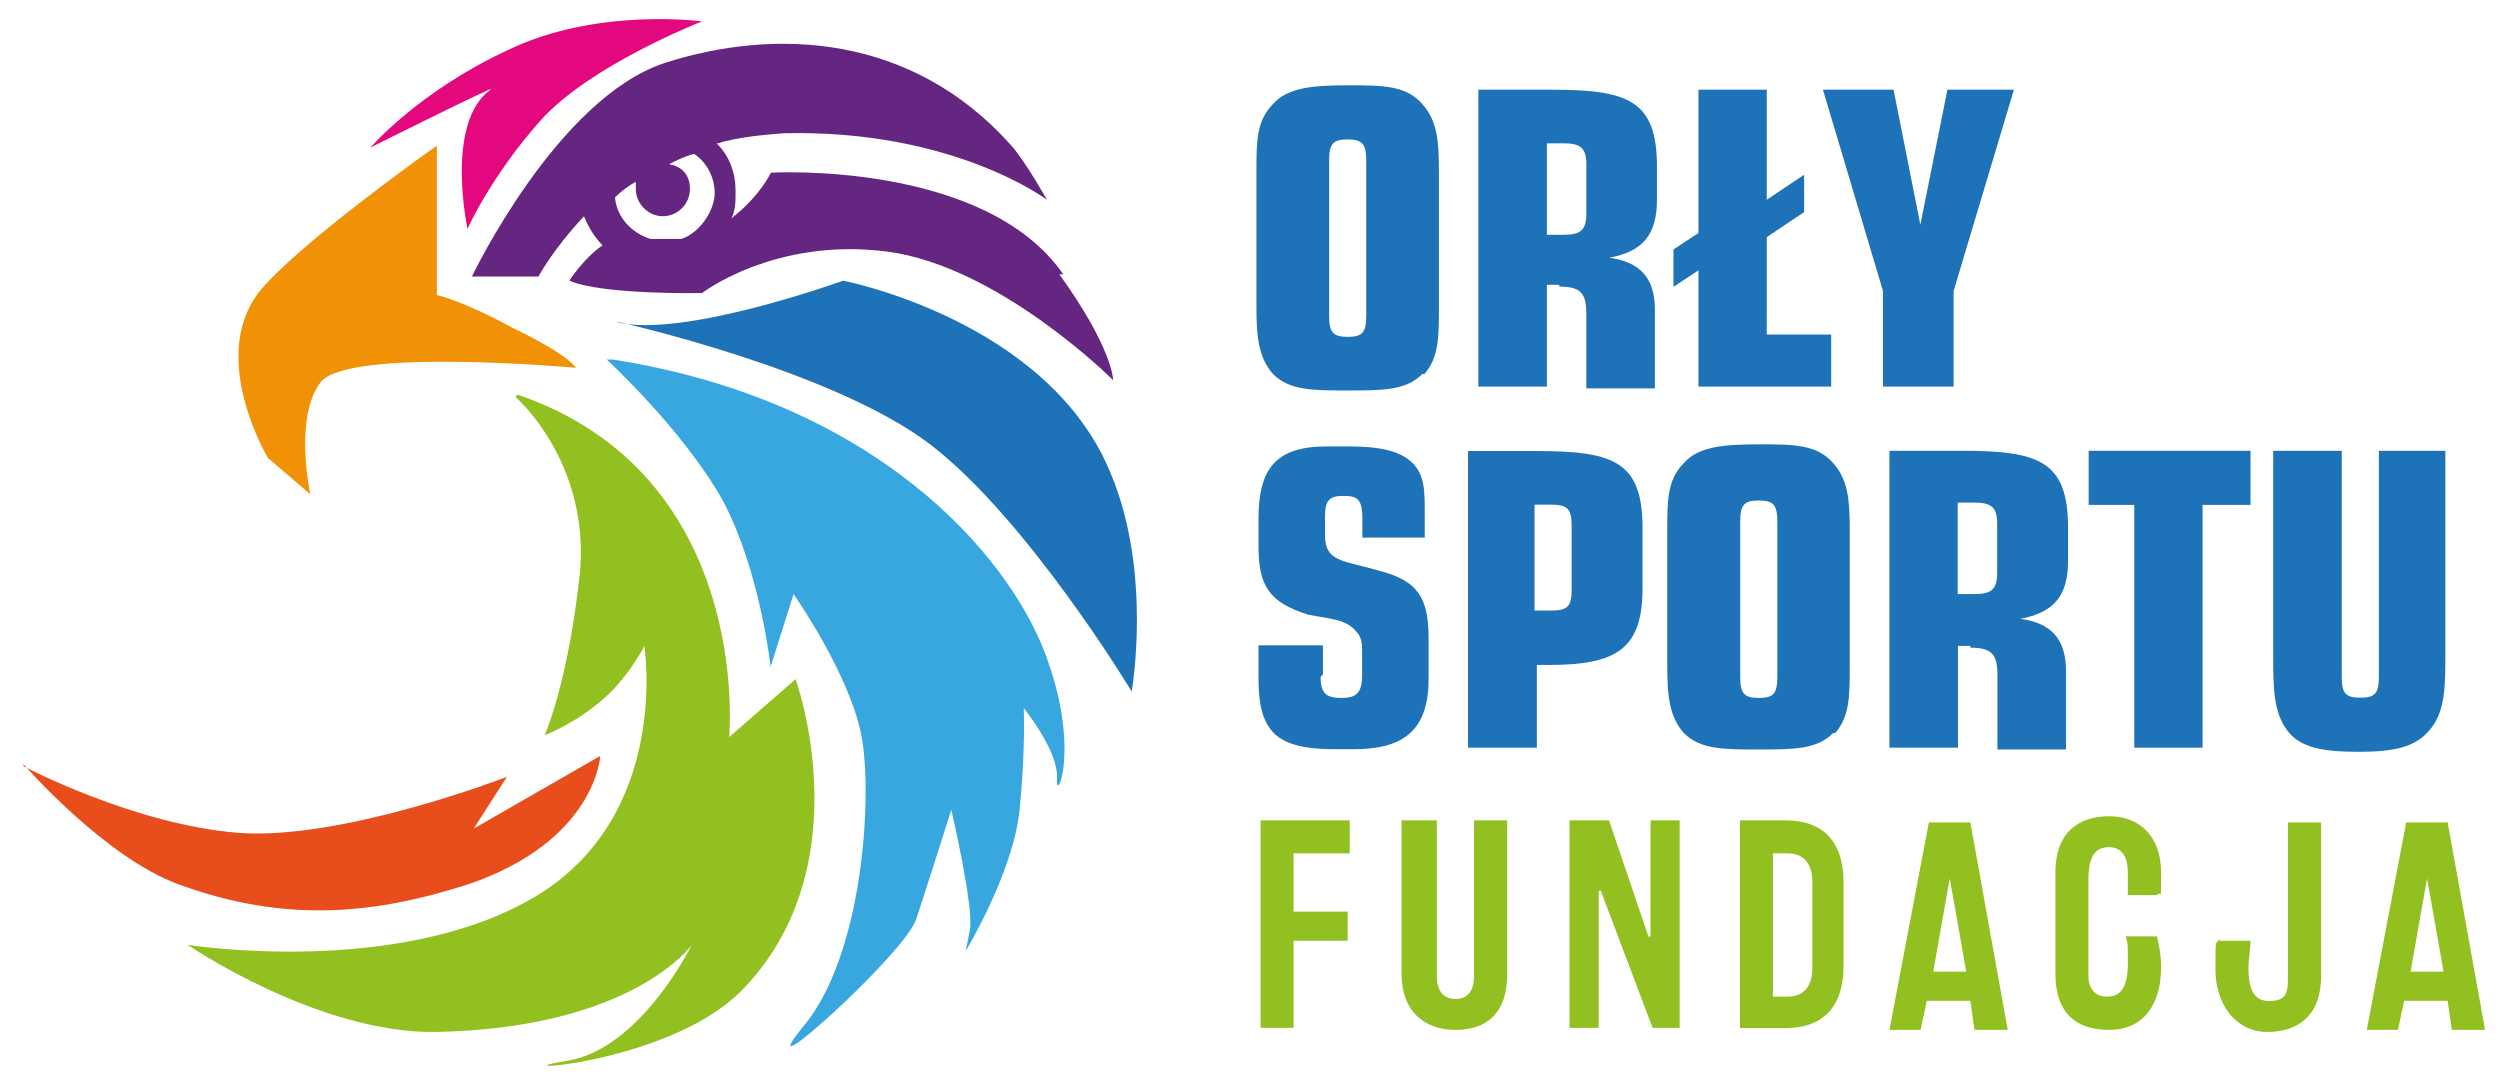
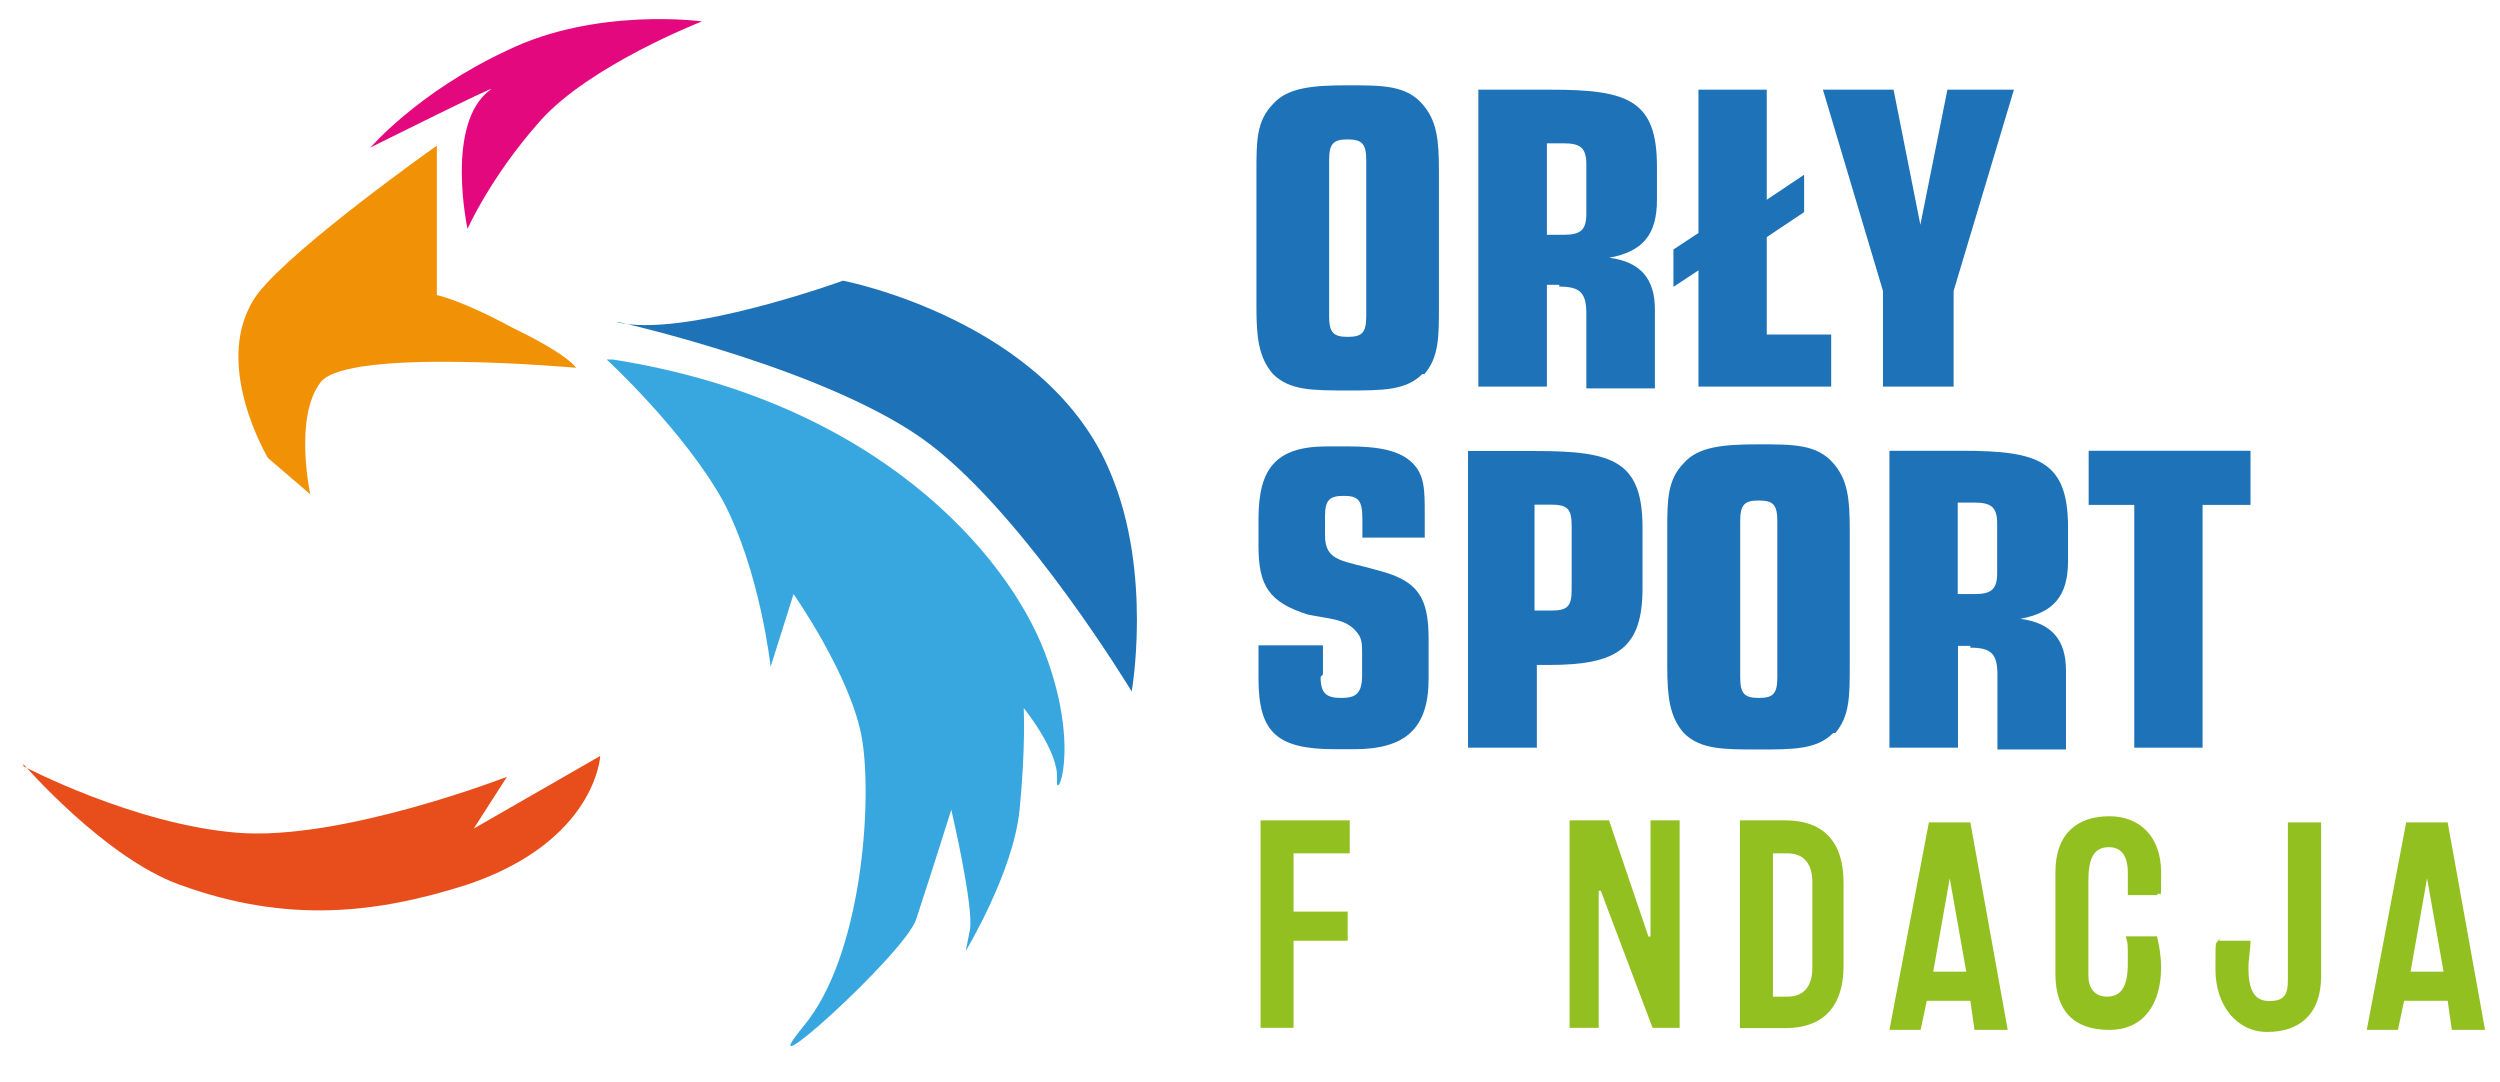
<svg xmlns="http://www.w3.org/2000/svg" width="97" height="42" viewBox="0 0 97 42" fill="none">
  <g clip-path="url(#clip0_15_28)">
    <path d="M53.01 6.22C53.01 5.58 52.85 5.41 52.29 5.41C51.73 5.41 51.57 5.57 51.57 6.22V12.26C51.57 12.9 51.73 13.07 52.29 13.07C52.85 13.07 53.01 12.91 53.01 12.26V6.22ZM55.19 14.51C54.55 15.15 53.66 15.15 52.29 15.15C50.92 15.15 50.03 15.15 49.39 14.51C48.83 13.87 48.75 13.06 48.75 11.93V6.62C48.75 5.49 48.75 4.69 49.39 4.04C49.95 3.4 50.92 3.31 52.29 3.31C53.66 3.31 54.55 3.31 55.19 4.04C55.75 4.68 55.83 5.41 55.83 6.62V11.93C55.83 13.06 55.83 13.86 55.27 14.51" fill="#1E72B8" />
    <path d="M60.02 5.57V9.11H60.66C61.3 9.11 61.55 8.95 61.55 8.3V6.37C61.55 5.73 61.31 5.56 60.66 5.56H60.02V5.57ZM60.5 11.05H60.02V15H57.36V3.48H60.18C63.16 3.48 64.29 3.88 64.29 6.46V7.75C64.29 9.12 63.73 9.76 62.44 10C63.65 10.16 64.21 10.81 64.21 12.01V15.07H61.55V12.17C61.55 11.36 61.31 11.12 60.5 11.12" fill="#1E72B8" />
    <path d="M65.9 10.49L64.93 11.13V9.68L65.9 9.04V3.48H68.55V7.75L70 6.78V8.23L68.55 9.2V12.98H71.05V15H65.9V10.49Z" fill="#1E72B8" />
    <path d="M73.06 11.29L70.73 3.48H73.47L74.51 8.72L75.56 3.48H78.14L75.8 11.29V15H73.06V11.29Z" fill="#1E72B8" />
    <path d="M51.24 26.27C51.24 26.92 51.48 27.08 52.04 27.08C52.6 27.08 52.85 26.92 52.85 26.19V25.38C52.85 24.98 52.85 24.74 52.61 24.49C52.21 24.01 51.56 24.01 50.76 23.85C49.23 23.37 48.83 22.72 48.83 21.19V20.14C48.83 18.21 49.47 17.32 51.49 17.32H52.3C53.51 17.32 54.31 17.48 54.8 17.96C55.28 18.44 55.28 19.01 55.28 19.97V20.86H52.86V20.13C52.86 19.41 52.7 19.24 52.14 19.24C51.58 19.24 51.41 19.4 51.41 20.05V20.77C51.41 21.82 52.14 21.74 53.5 22.14C55.03 22.54 55.43 23.19 55.43 24.8V26.33C55.43 28.26 54.54 29.07 52.53 29.07H51.81C49.55 29.07 48.83 28.43 48.83 26.33V25.04H51.33V26.17L51.25 26.25L51.24 26.27Z" fill="#1E72B8" />
    <path d="M60.98 20.39C60.98 19.75 60.82 19.58 60.18 19.58H59.54V23.69H60.18C60.82 23.69 60.98 23.53 60.98 22.88V20.38V20.39ZM59.62 29.01H56.96V17.5H59.62C62.6 17.5 63.73 17.9 63.73 20.48V22.82C63.73 25.15 62.76 25.8 60.11 25.8H59.63V29.1V29.02L59.62 29.01Z" fill="#1E72B8" />
    <path d="M68.96 20.23C68.96 19.58 68.8 19.42 68.24 19.42C67.68 19.42 67.52 19.58 67.52 20.23V26.27C67.52 26.91 67.68 27.08 68.24 27.08C68.8 27.08 68.96 26.92 68.96 26.27V20.23ZM71.13 28.44C70.49 29.08 69.6 29.08 68.23 29.08C66.86 29.08 65.97 29.08 65.33 28.44C64.77 27.8 64.69 26.99 64.69 25.86V20.55C64.69 19.42 64.69 18.62 65.33 17.97C65.89 17.33 66.86 17.24 68.23 17.24C69.6 17.24 70.49 17.24 71.13 17.97C71.69 18.61 71.77 19.34 71.77 20.55V25.86C71.77 26.99 71.77 27.79 71.21 28.44" fill="#1E72B8" />
    <path d="M75.96 19.51V23.05H76.6C77.24 23.05 77.49 22.89 77.49 22.24V20.31C77.49 19.67 77.25 19.5 76.6 19.5H75.96V19.51ZM76.45 25.06H75.97V29.01H73.31V17.49H76.13C79.11 17.49 80.24 17.89 80.24 20.47V21.76C80.24 23.13 79.68 23.77 78.39 24.01C79.6 24.17 80.16 24.82 80.16 26.02V29.08H77.5V26.18C77.5 25.37 77.26 25.13 76.45 25.13" fill="#1E72B8" />
    <path d="M82.81 19.59H81.04V17.49H87.32V19.59H85.46V29.01H82.81V19.59Z" fill="#1E72B8" />
-     <path d="M90.86 17.49V26.27C90.86 26.91 91.02 27.07 91.58 27.07C92.14 27.07 92.3 26.91 92.3 26.27V17.49H94.88V25.3C94.88 26.67 94.88 27.64 94.24 28.36C93.68 29 92.87 29.17 91.5 29.17C90.13 29.17 89.25 29.01 88.76 28.36C88.2 27.64 88.2 26.67 88.2 25.3V17.49H90.86Z" fill="#1E72B8" />
    <path d="M48.91 31.83H52.37V33.11H50.19V35.37H52.29V36.5H50.19V39.88H48.91V31.83Z" fill="#93C021" />
-     <path d="M54.46 31.83H55.75V37.87C55.75 38.43 55.99 38.76 56.47 38.76C56.95 38.76 57.19 38.44 57.19 37.87V31.83H58.48V37.79C58.48 39.32 57.68 39.96 56.47 39.96C55.26 39.96 54.38 39.23 54.38 37.79V31.83H54.46Z" fill="#93C021" />
    <path d="M60.9 39.88V31.83H62.43L63.96 36.34H64.04V31.83H65.17V39.88H64.12L62.11 34.56H62.03V39.88H60.9Z" fill="#93C021" />
    <path d="M68.79 38.67H69.35C69.99 38.67 70.32 38.27 70.32 37.54V34.24C70.32 33.52 70 33.11 69.35 33.11H68.79V38.67ZM67.51 31.83H69.28C70.65 31.83 71.53 32.56 71.53 34.25V37.47C71.53 39.16 70.64 39.89 69.28 39.89H67.51V31.84V31.83Z" fill="#93C021" />
    <path d="M75 37.7H76.29L75.65 34.08L75.01 37.7H75ZM76.45 38.83H74.76L74.52 39.96H73.31L74.84 31.91H76.45L77.9 39.96H76.61L76.45 38.83Z" fill="#93C021" />
    <path d="M82.56 34.81V33.84C82.56 33.36 82.4 32.87 81.83 32.87C81.26 32.87 81.03 33.27 81.03 34.16V37.86C81.03 38.42 81.35 38.67 81.75 38.67C82.31 38.67 82.56 38.27 82.56 37.38C82.56 36.49 82.56 36.65 82.48 36.33H83.69C83.77 36.65 83.85 37.06 83.85 37.54C83.85 38.91 83.21 39.96 81.84 39.96C80.47 39.96 79.75 39.23 79.75 37.78V33.84C79.75 32.31 80.64 31.67 81.84 31.67C83.04 31.67 83.85 32.48 83.85 33.84C83.85 35.2 83.85 34.48 83.69 34.73H82.56V34.81Z" fill="#93C021" />
    <path d="M86.11 36.5H87.32C87.32 36.82 87.24 37.23 87.24 37.55C87.24 38.44 87.48 38.84 88.05 38.84C88.62 38.84 88.77 38.6 88.77 38.03V31.91H90.06V37.87C90.06 39.4 89.17 40.04 87.97 40.04C86.77 40.04 85.96 38.99 85.96 37.62C85.96 36.25 85.96 36.73 86.12 36.41" fill="#93C021" />
    <path d="M93.52 37.7H94.81L94.17 34.08L93.53 37.7H93.52ZM94.97 38.83H93.28L93.04 39.96H91.83L93.36 31.91H94.97L96.42 39.96H95.13L94.97 38.83Z" fill="#93C021" />
    <path d="M10.42 17.81C10.42 17.81 8.08 13.95 10.02 11.37C11.47 9.52 16.95 5.65 16.95 5.65V11.45C16.95 11.45 17.84 11.61 19.93 12.74C22.1 13.79 22.35 14.27 22.35 14.27C22.35 14.27 13.49 13.47 12.44 14.83C11.39 16.2 12.04 19.18 12.04 19.18L10.35 17.73L10.43 17.81H10.42Z" fill="#F19106" />
    <path d="M14.36 5.74C14.36 5.74 16.21 3.57 19.67 1.96C23.13 0.27 27.24 0.83 27.24 0.83C27.24 0.83 22.89 2.52 20.96 4.69C19.03 6.86 18.14 8.88 18.14 8.88C18.14 8.88 17.25 4.77 19.03 3.48C19.51 3.16 14.36 5.73 14.36 5.73" fill="#E4087E" />
    <path d="M24.02 12.5C24.02 12.5 32.31 14.35 36.1 17.25C39.88 20.15 43.91 26.83 43.91 26.83C43.91 26.83 44.72 22.24 43.1 18.38C40.68 12.42 32.71 10.89 32.71 10.89C32.71 10.89 26.51 13.14 23.93 12.5" fill="#1E72B8" />
    <path d="M23.54 13.95C23.54 13.95 26.52 16.69 28.05 19.43C29.5 22.17 29.9 25.87 29.9 25.87L30.79 23.05C30.79 23.05 33.05 26.27 33.45 28.69C33.85 31.11 33.45 37.07 31.19 39.8C28.86 42.62 35.05 37.06 35.54 35.69C36.02 34.24 36.91 31.42 36.91 31.42C36.91 31.42 37.8 35.21 37.63 36.09L37.47 36.9C37.47 36.9 39.32 33.84 39.56 31.42C39.8 29 39.72 27.47 39.72 27.47C39.72 27.47 41.09 29.16 41.01 30.21C40.93 31.26 41.98 29.08 40.53 25.3C39.08 21.52 34.01 15.56 23.78 13.95" fill="#39A7DF" />
-     <path d="M20 15.4C20 15.4 22.9 17.9 22.5 22.25C22.02 26.6 21.13 28.53 21.13 28.53C21.13 28.53 22.58 27.97 23.71 26.84C24.51 26.03 25 25.07 25 25.07C25 25.07 26.05 31.67 20.73 34.81C15.41 37.95 7.28 36.66 7.28 36.66C7.28 36.66 12.35 40.12 16.94 40.04C24.59 39.88 26.84 36.66 26.84 36.66C26.84 36.66 24.83 40.77 21.93 41.17C19.03 41.65 25.8 41.33 28.7 38.51C33.53 33.68 30.87 26.35 30.87 26.35L28.29 28.6C28.29 28.6 29.26 18.45 20.08 15.31" fill="#93C021" />
    <path d="M0.91 29.65C0.91 29.65 4.05 33.27 6.95 34.32C11.14 35.85 14.6 35.45 18.14 34.32C23.13 32.63 23.29 29.33 23.29 29.33L18.38 32.15L19.67 30.14C19.67 30.14 13.23 32.64 9.2 32.31C5.17 31.98 0.91 29.73 0.91 29.73" fill="#E84E1C" />
-     <path d="M24.67 7.02V7.34C24.67 7.9 25.15 8.39 25.72 8.39C26.29 8.39 26.77 7.91 26.77 7.34C26.77 6.77 26.45 6.46 25.96 6.37C26.28 6.21 26.6 6.05 26.93 5.97C27.41 6.29 27.73 6.86 27.73 7.5C27.73 8.14 27.17 9.03 26.44 9.27H25.23C24.51 9.03 23.94 8.46 23.86 7.66C24.1 7.42 24.42 7.18 24.75 7.01M41.26 10.65C38.2 6.22 29.91 6.7 29.91 6.7C29.91 6.7 29.51 7.59 28.38 8.47C28.54 8.15 28.54 7.83 28.54 7.42C28.54 6.69 28.3 6.05 27.81 5.57C28.62 5.33 29.42 5.25 30.39 5.17C36.99 5.01 40.62 7.75 40.62 7.75C40.62 7.75 39.81 6.3 39.25 5.66C35.39 1.31 30.07 1.07 25.8 2.44C21.61 3.81 18.31 10.73 18.31 10.73H20.89C20.89 10.73 21.45 9.68 22.66 8.39C22.82 8.79 23.06 9.2 23.38 9.52C22.66 10 22.09 10.89 22.09 10.89C23.38 11.45 27.24 11.37 27.24 11.37C27.24 11.37 30.06 9.2 34.41 9.76C38.76 10.32 43.19 14.75 43.19 14.75C43.19 14.75 43.19 13.54 41.1 10.64" fill="#642681" />
  </g>
  <defs>
    <clipPath id="clip0_15_28">
      <rect width="97" height="42" fill="white" />
    </clipPath>
  </defs>
</svg>